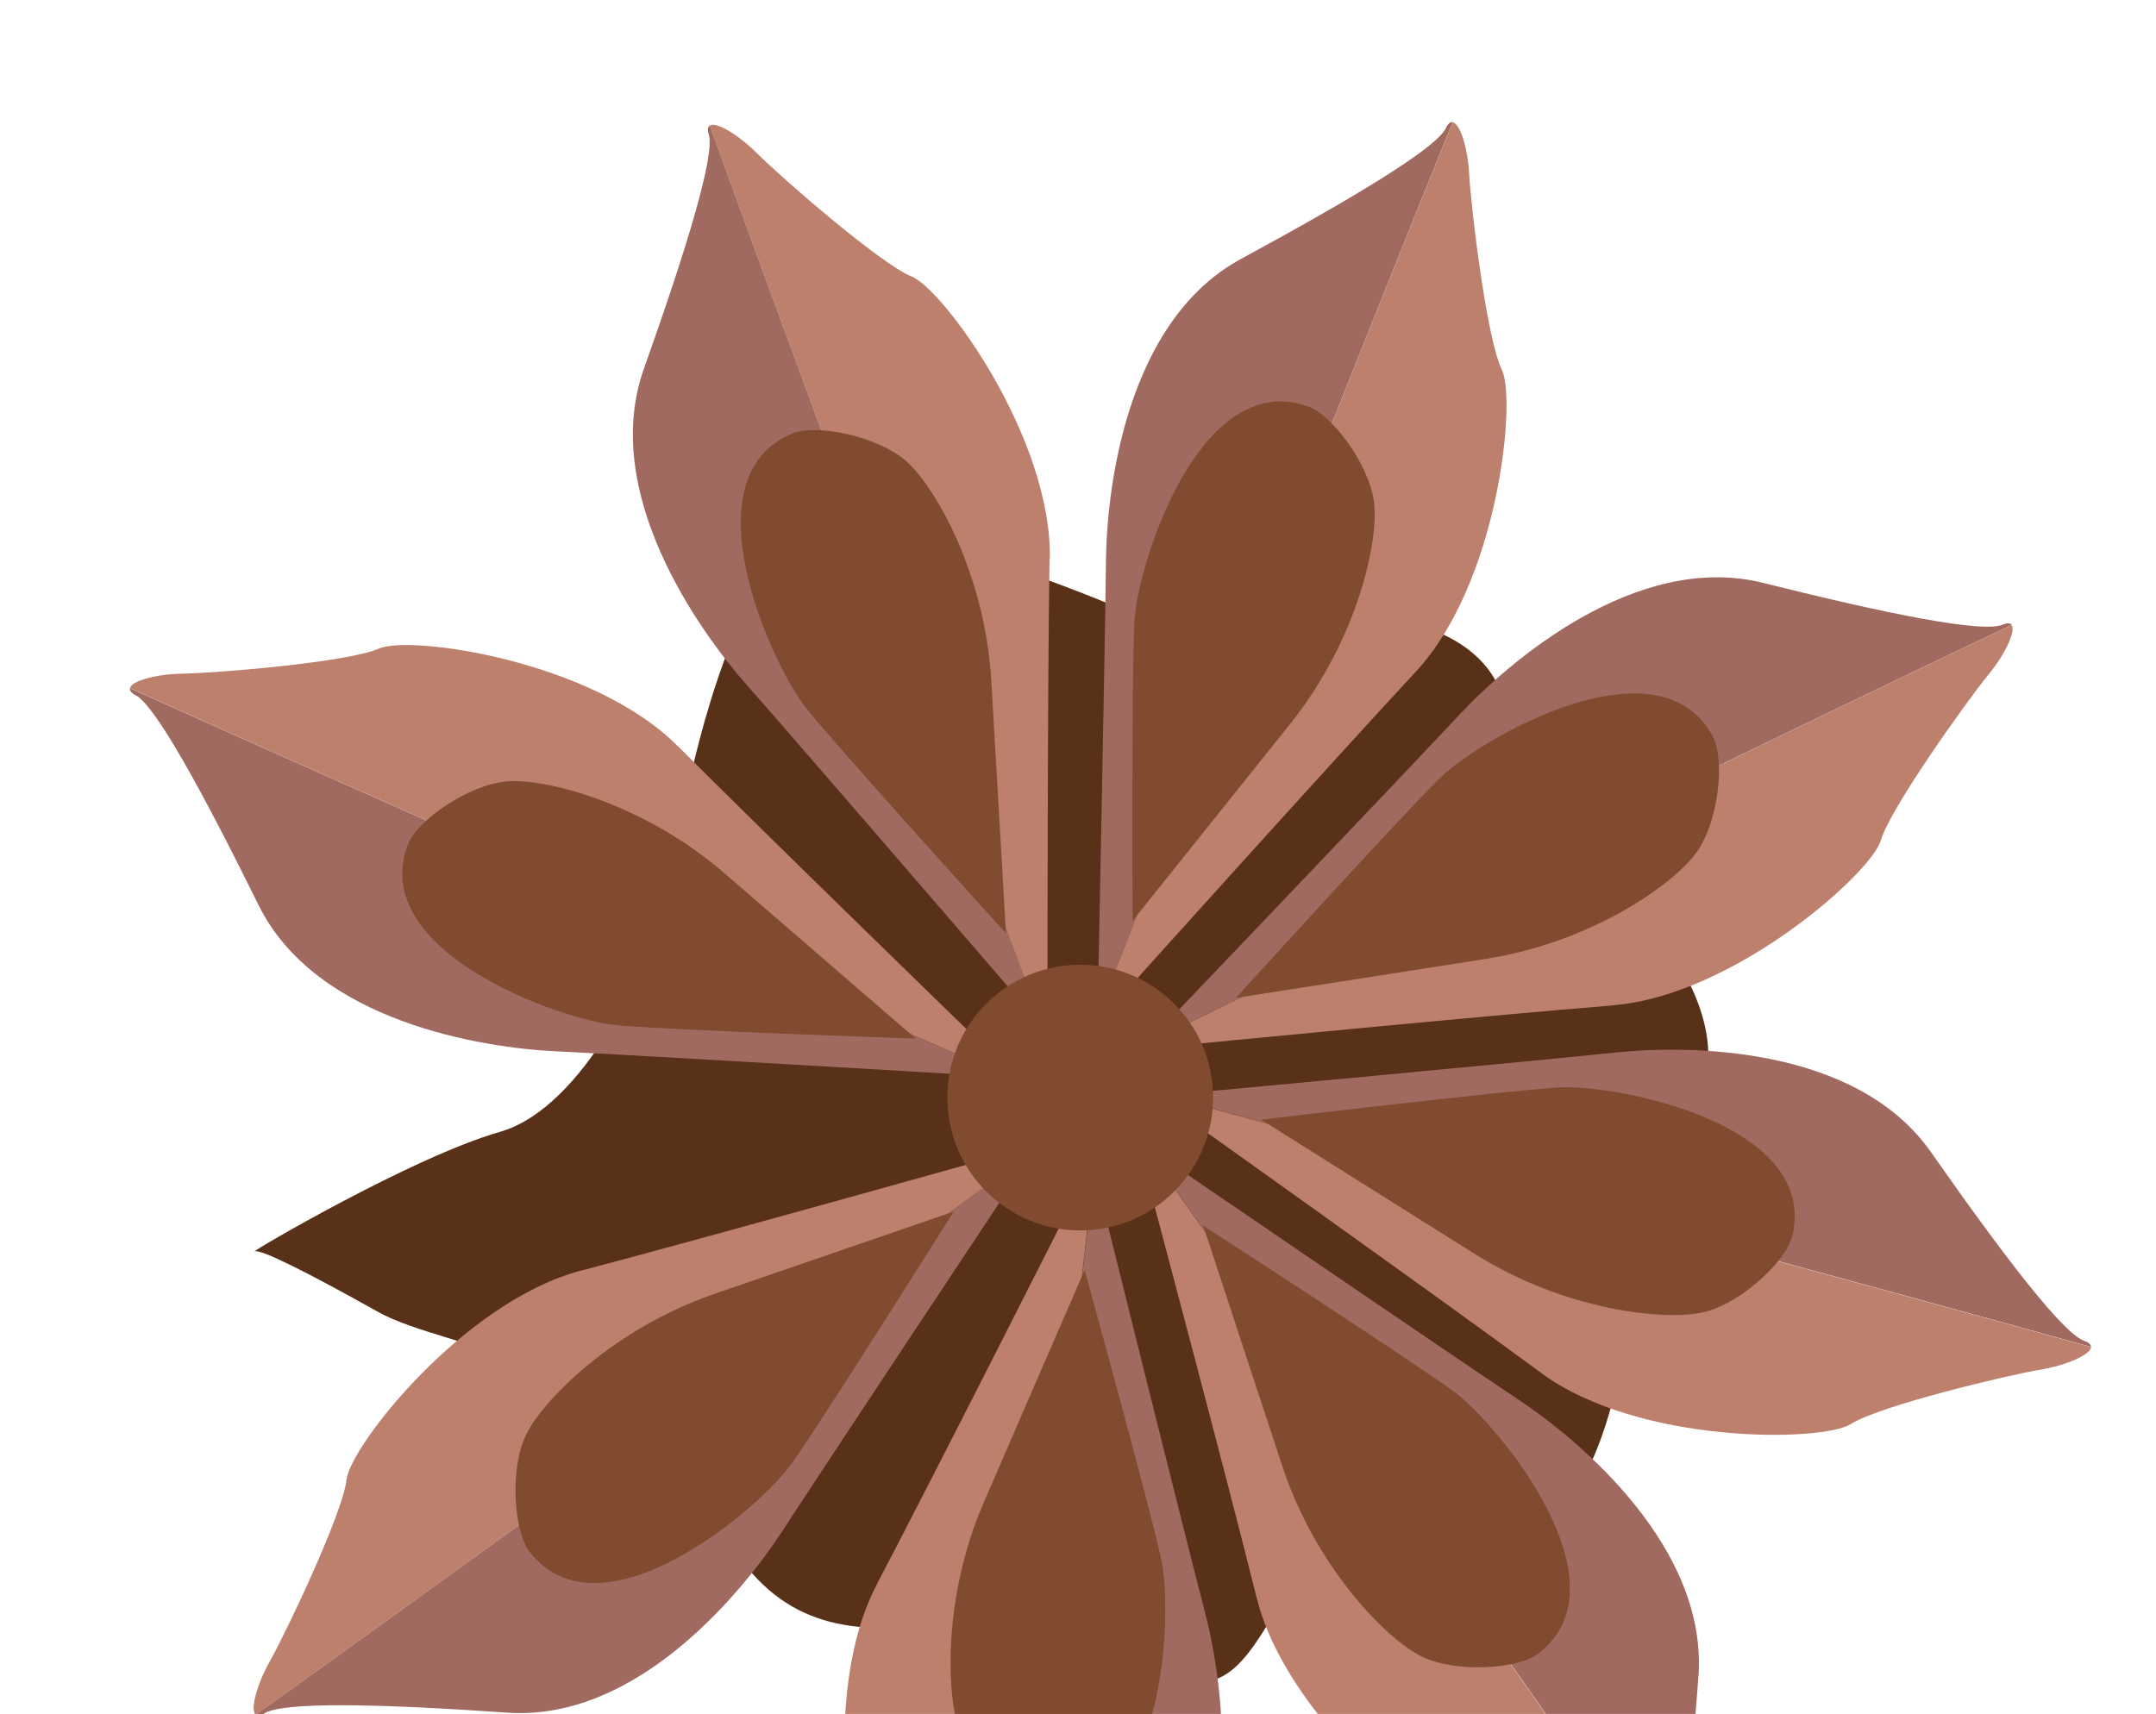
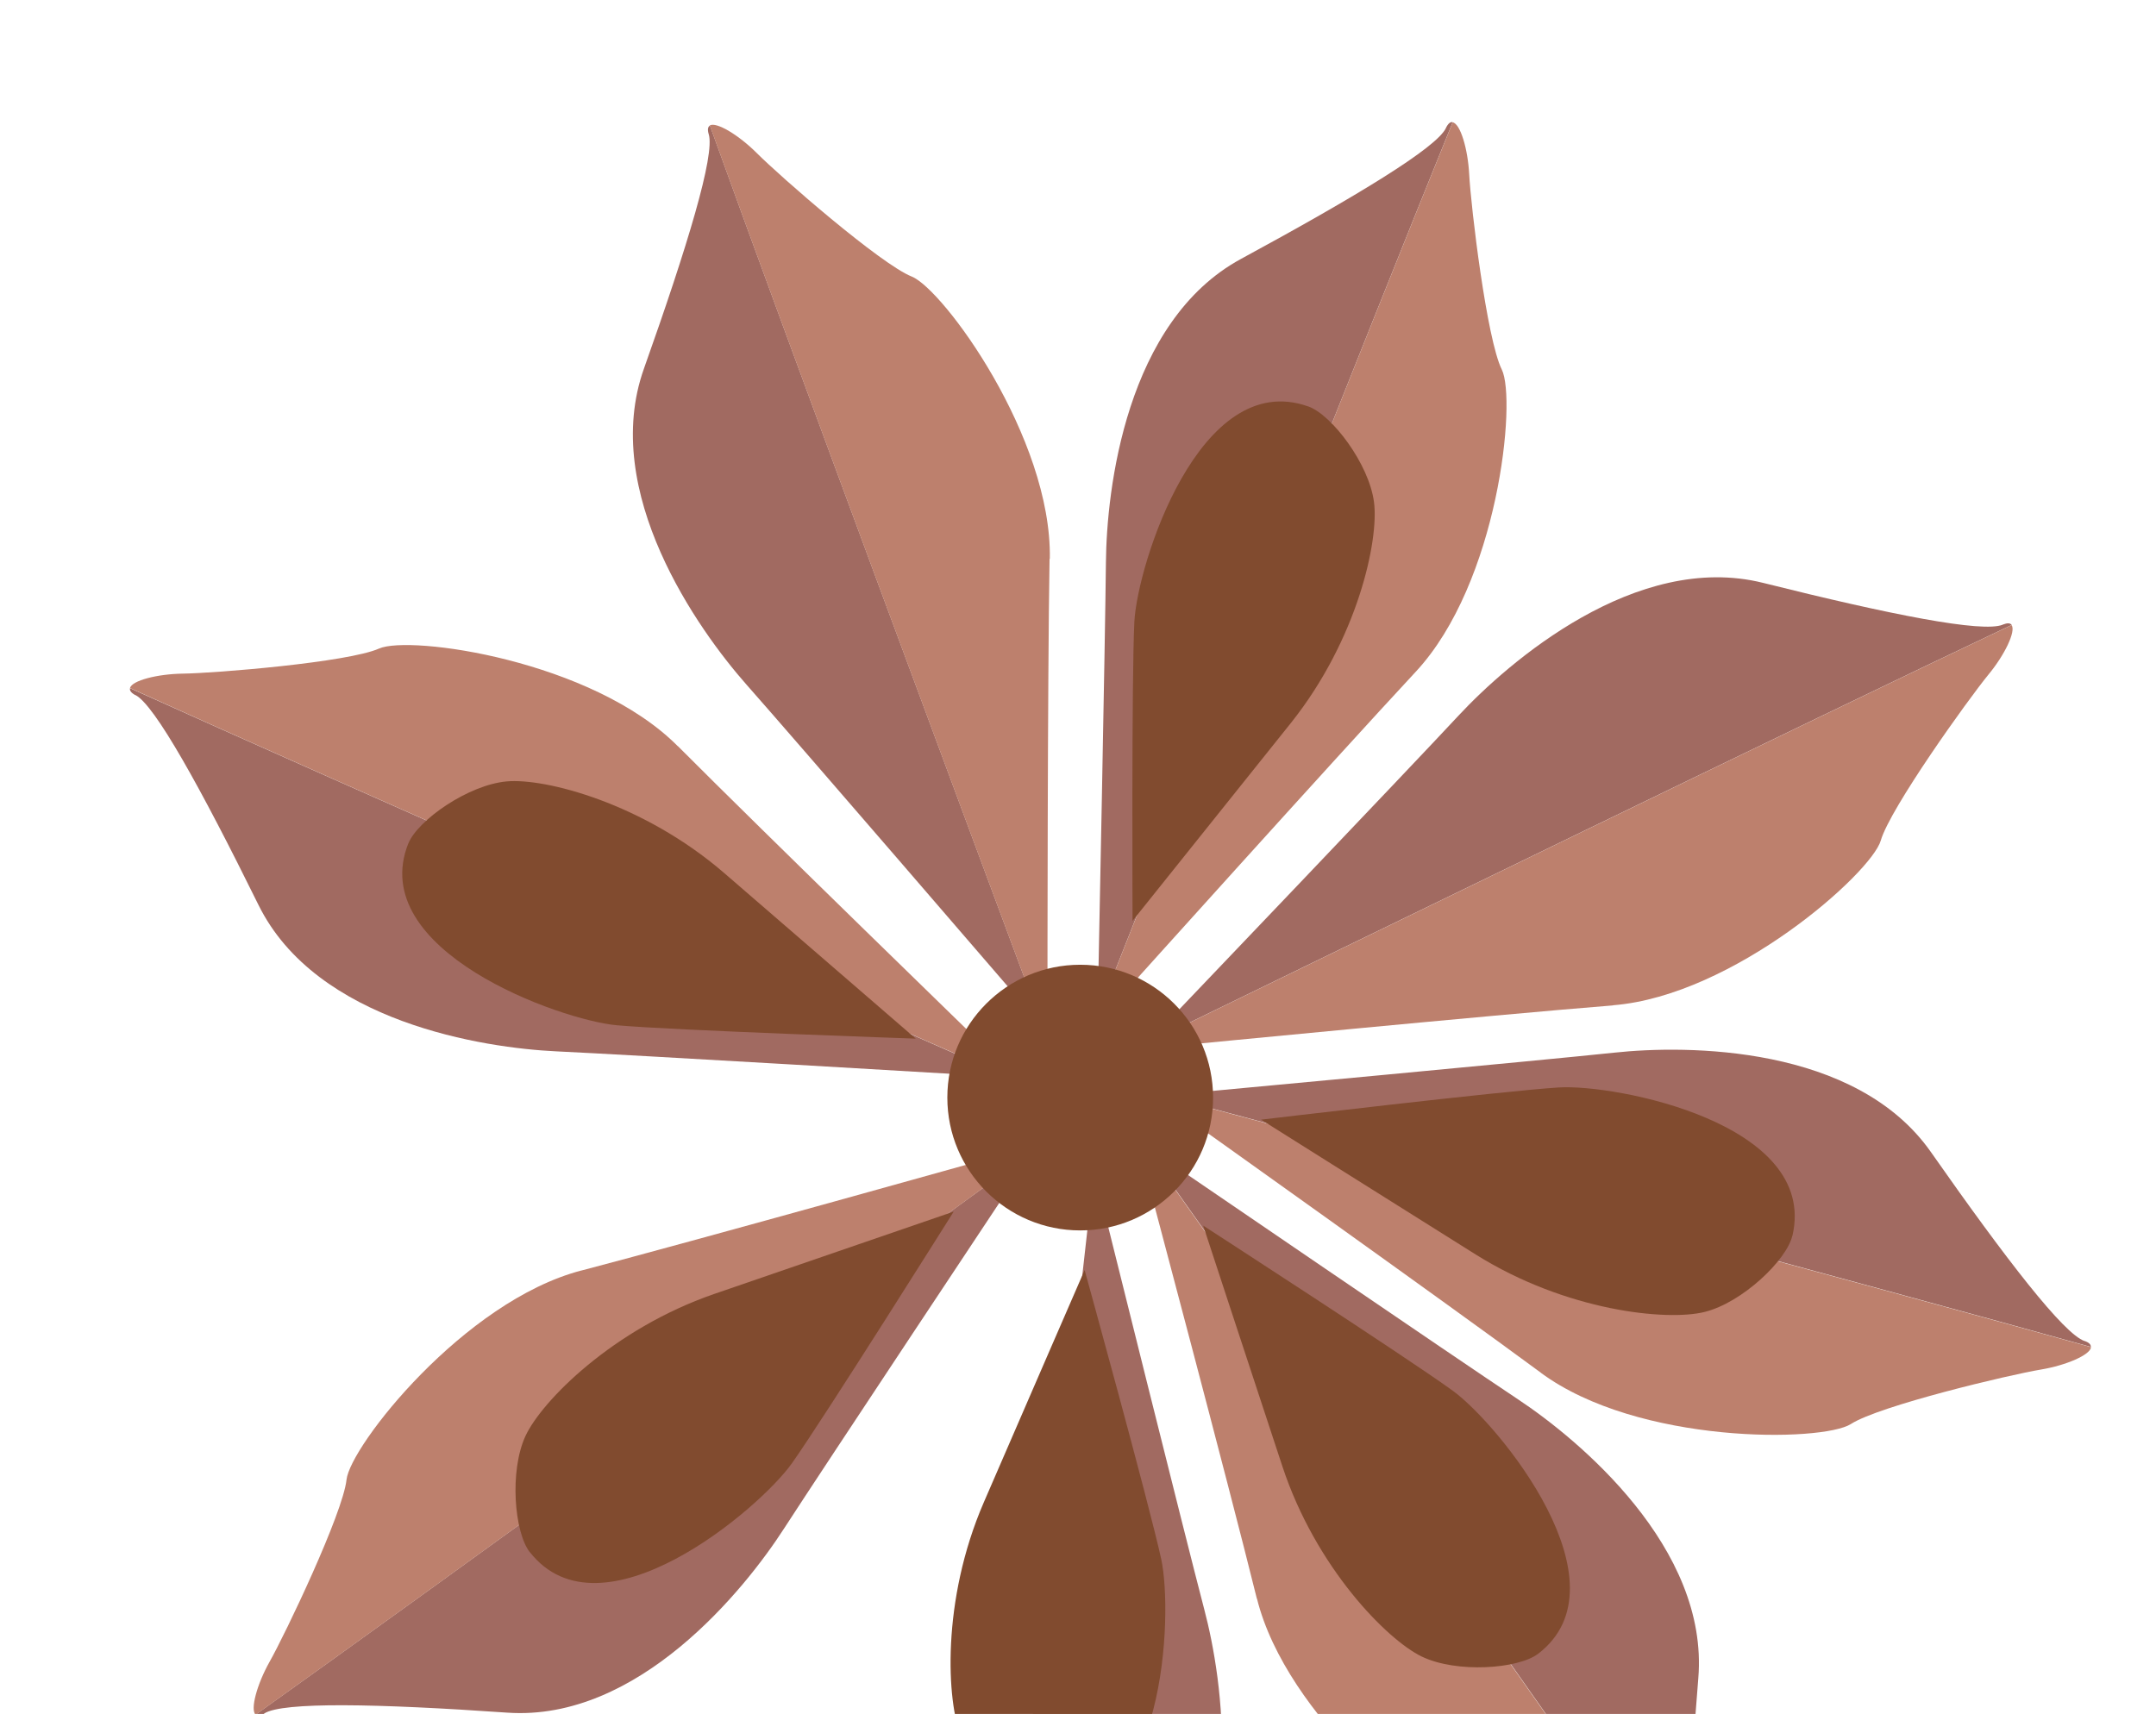
<svg xmlns="http://www.w3.org/2000/svg" id="_レイヤー_2" viewBox="0 0 166 132">
  <defs>
    <style>.cls-1{fill:#a16a61;}.cls-2{fill:#593018;}.cls-3{clip-path:url(#clippath);}.cls-4{fill:none;}.cls-5{fill:#bd806d;}.cls-6{fill:#814b2f;}</style>
    <clipPath id="clippath">
      <rect class="cls-4" width="166" height="132" />
    </clipPath>
  </defs>
  <g id="text">
    <g class="cls-3">
      <g>
-         <path class="cls-2" d="m52.8,61.57s2.58-13.85,7.57-19.17c5-5.32,29.33,5.96,29.33,5.96,0,0,23.03-5.15,26.1,5.64,3.05,10.79,20.78,21.43,14.33,32.22-6.44,10.79-3.23,36.25-18.36,31.09-15.14-5.16-12.57,18.69-23.37,10.48-10.79-8.22-24.33,4.67-32.54-9.51-8.21-14.18-21.27-14.18-26.74-17.24-5.48-3.07-9.02-4.84-9.51-4.67-.48.16,12.09-7.25,18.85-9.19,6.77-1.93,11.28-13.37,11.28-13.37l3.06-12.25Z" />
        <path class="cls-1" d="m54.57,10.34c.48,1.61-1.61,8.54-4.99,18.05-3.39,9.51,4.19,20.14,7.89,24.33,3.71,4.19,20.78,24.01,20.78,24.01l1.1-.15c-4.44-11.93-18.92-50.88-24.69-66.91-.16.1-.2.31-.09.68Z" />
        <path class="cls-5" d="m80.83,43.04c.17-9.34-8.22-20.78-10.63-21.74-2.42-.97-10.16-7.73-11.93-9.51-1.36-1.36-3.1-2.43-3.62-2.13,5.77,16.03,20.25,54.99,24.69,66.91l1.31-.18s0-24,.16-33.35Z" />
-         <path class="cls-6" d="m61.02,33.38c1.79-.74,6.44.16,8.7,2.09,2.25,1.93,6.12,8.7,6.6,16.91.49,8.22,1.13,19.5,1.13,19.5,0,0-12.56-13.86-15.3-17.24-2.74-3.38-9.35-17.88-1.13-21.26Z" />
        <path class="cls-1" d="m111.33,9.86c-.72,1.52-6.91,5.27-15.78,10.08-8.87,4.81-10.35,17.78-10.4,23.37-.05,5.59-.58,31.74-.58,31.74l.92.63c4.67-11.83,19.94-50.49,26.36-66.27-.17-.04-.35.09-.52.44Z" />
        <path class="cls-5" d="m109,51.74c6.37-6.84,7.78-20.95,6.63-23.28-1.16-2.33-2.38-12.54-2.51-15.04-.1-1.92-.67-3.88-1.27-4-6.42,15.77-21.69,54.43-26.36,66.27l1.09.75s16.05-17.85,22.42-24.7Z" />
        <path class="cls-6" d="m100.73,31.3c1.82.65,4.68,4.43,5.06,7.37.39,2.94-1.26,10.56-6.39,17-5.14,6.43-12.2,15.25-12.2,15.25,0,0-.08-18.71.14-23.05.23-4.35,5-19.54,13.38-16.57Z" />
        <path class="cls-1" d="m154.2,48.11c-1.56.64-8.66-.77-18.45-3.22-9.78-2.44-19.63,6.12-23.44,10.21-3.81,4.1-21.87,23.01-21.87,23.01l.25,1.08c11.44-5.57,48.81-23.77,64.2-31.06-.11-.15-.32-.17-.68-.03Z" />
        <path class="cls-5" d="m124.2,77.42c9.31-.75,19.89-10.19,20.61-12.69.73-2.5,6.71-10.85,8.3-12.79,1.23-1.49,2.12-3.32,1.77-3.8-15.39,7.29-52.76,25.49-64.2,31.06l.31,1.3s23.89-2.33,33.21-3.07Z" />
-         <path class="cls-6" d="m131.89,56.76c.91,1.71.47,6.43-1.25,8.86-1.7,2.43-8.06,6.94-16.19,8.22-8.12,1.28-19.29,3.01-19.29,3.01,0,0,12.58-13.85,15.68-16.91,3.1-3.05,16.89-11.03,21.06-3.18Z" />
        <path class="cls-1" d="m160.5,103.28c-1.6-.54-6.02-6.26-11.82-14.54-5.78-8.27-18.83-8.27-24.39-7.67-5.56.59-31.61,3.01-31.61,3.01l-.52.98c12.29,3.29,52.43,14.08,68.82,18.67.02-.17-.13-.34-.49-.46Z" />
        <path class="cls-5" d="m118.63,105.72c7.51,5.55,21.69,5.35,23.88,3.95,2.19-1.41,12.18-3.79,14.66-4.2,1.9-.32,3.77-1.12,3.83-1.72-16.4-4.59-56.54-15.38-68.82-18.67l-.62,1.17s19.56,13.92,27.08,19.47Z" />
        <path class="cls-6" d="m138,95.17c-.44,1.89-3.87,5.16-6.76,5.87-2.88.72-10.63-.05-17.61-4.42-6.97-4.37-16.53-10.39-16.53-10.39,0,0,18.58-2.21,22.92-2.48,4.35-.27,19.99,2.75,17.99,11.41Z" />
        <path class="cls-1" d="m130.57,147.97c-.88-1.43-.64-8.67.19-18.72.83-10.06-9.22-18.39-13.88-21.48-4.65-3.09-26.25-17.85-26.25-17.85l-1.03.42c7.36,10.38,31.38,44.31,41.07,58.31.13-.13.12-.35-.09-.67Z" />
        <path class="cls-5" d="m96.78,123.12c2.25,9.07,13.29,17.97,15.87,18.28,2.59.31,11.8,4.86,13.96,6.12,1.67.97,3.63,1.55,4.04,1.13-9.69-14-33.71-47.93-41.07-58.31l-1.23.51s6.18,23.2,8.42,32.27Z" />
        <path class="cls-6" d="m118.42,127.37c-1.55,1.17-6.27,1.5-8.95.21-2.67-1.29-8.15-6.83-10.73-14.64-2.58-7.82-6.1-18.55-6.1-18.55,0,0,15.7,10.16,19.22,12.72,3.52,2.56,13.63,14.87,6.56,20.26Z" />
        <path class="cls-1" d="m76.22,163.07c.29-1.66,5.28-6.9,12.59-13.86,7.3-6.96,5.34-19.86,3.91-25.27-1.42-5.41-7.73-30.8-7.73-30.8l-1.05-.36c-1.41,12.64-6.03,53.95-8.1,70.86.18-.02.32-.18.39-.56Z" />
-         <path class="cls-5" d="m67.51,122.03c-4.36,8.27-2.03,22.25-.31,24.21,1.73,1.95,5.58,11.47,6.35,13.86.61,1.83,1.68,3.56,2.27,3.53,2.07-16.91,6.69-58.21,8.1-70.86l-1.25-.44s-10.82,21.43-15.17,29.7Z" />
        <path class="cls-6" d="m80.84,139.59c-1.93-.15-5.68-3.05-6.82-5.79-1.14-2.74-1.55-10.52,1.72-18.08,3.27-7.56,7.77-17.91,7.77-17.91,0,0,4.98,18.03,5.9,22.28.92,4.25.29,20.17-8.57,19.5Z" />
        <path class="cls-1" d="m20.35,131.96c1.42-.9,8.66-.76,18.72-.06,10.07.69,18.26-9.47,21.29-14.17,3.04-4.7,17.51-26.49,17.51-26.49l-.44-1.02c-10.29,7.49-43.89,31.96-57.76,41.84.13.12.35.11.68-.09Z" />
        <path class="cls-5" d="m44.75,97.85c-9.04,2.37-17.79,13.52-18.07,16.11-.28,2.59-4.7,11.86-5.94,14.05-.94,1.68-1.49,3.64-1.06,4.05,13.87-9.88,47.47-34.35,57.76-41.84l-.52-1.22s-23.11,6.48-32.16,8.85Z" />
        <path class="cls-6" d="m40.79,119.54c-1.19-1.53-1.58-6.25-.33-8.95,1.25-2.69,6.73-8.24,14.51-10.93,7.78-2.68,18.46-6.35,18.46-6.35,0,0-9.95,15.84-12.46,19.39-2.52,3.55-14.69,13.83-20.18,6.83Z" />
        <path class="cls-1" d="m10.43,53.53c1.49.77,5,7.1,9.47,16.16,4.46,9.05,17.37,11.02,22.95,11.28,5.59.26,31.71,1.81,31.71,1.81l.66-.89c-11.65-5.12-49.69-21.87-65.21-28.89-.04.18.08.36.42.54Z" />
        <path class="cls-5" d="m52.19,57.47c-6.59-6.63-20.64-8.58-23.01-7.52-2.38,1.06-12.62,1.9-15.13,1.93-1.93.03-3.9.53-4.04,1.11,15.52,7.03,53.56,23.77,65.21,28.89l.79-1.07s-17.22-16.72-23.82-23.35Z" />
        <path class="cls-6" d="m31.44,64.96c.73-1.8,4.61-4.51,7.57-4.78,2.96-.27,10.5,1.67,16.73,7.04,6.23,5.38,14.77,12.77,14.77,12.77,0,0-18.69-.64-23.02-1.03-4.34-.39-19.35-5.75-16.05-14.01Z" />
        <path class="cls-6" d="m93.4,84.53c0,5.65-4.58,10.23-10.23,10.23s-10.23-4.58-10.23-10.23,4.58-10.23,10.23-10.23,10.23,4.58,10.23,10.23Z" />
      </g>
    </g>
  </g>
</svg>